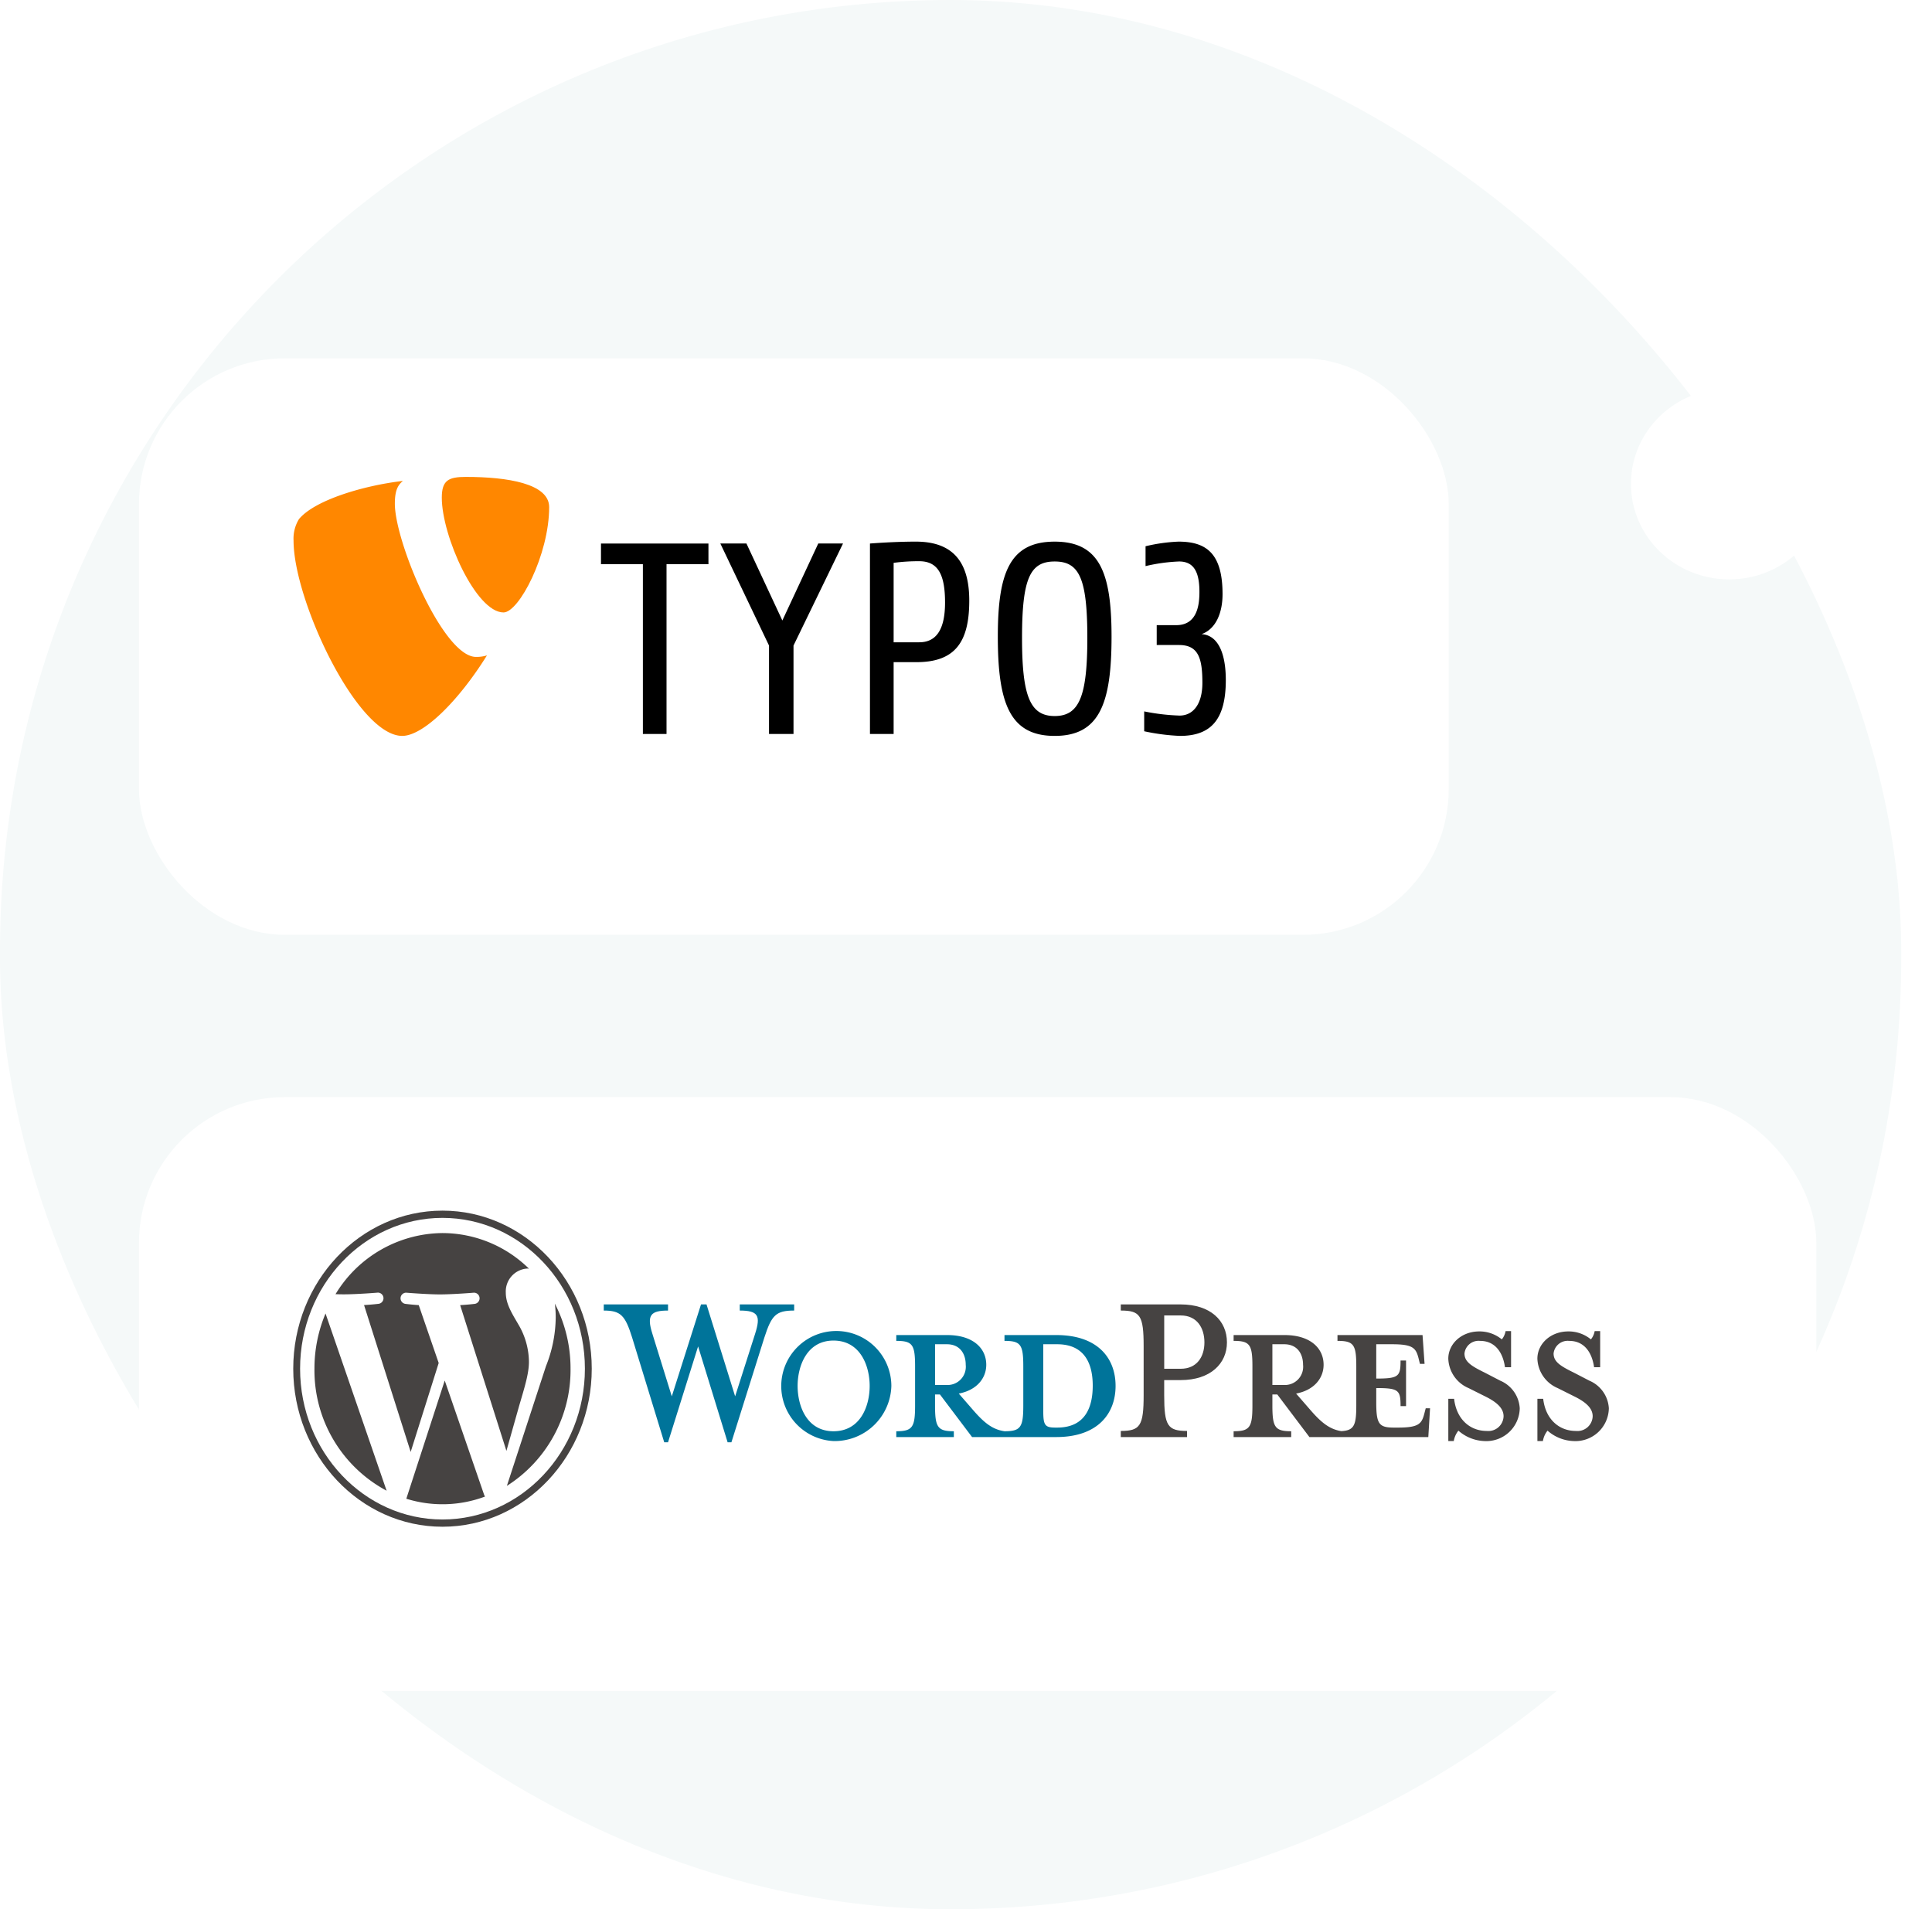
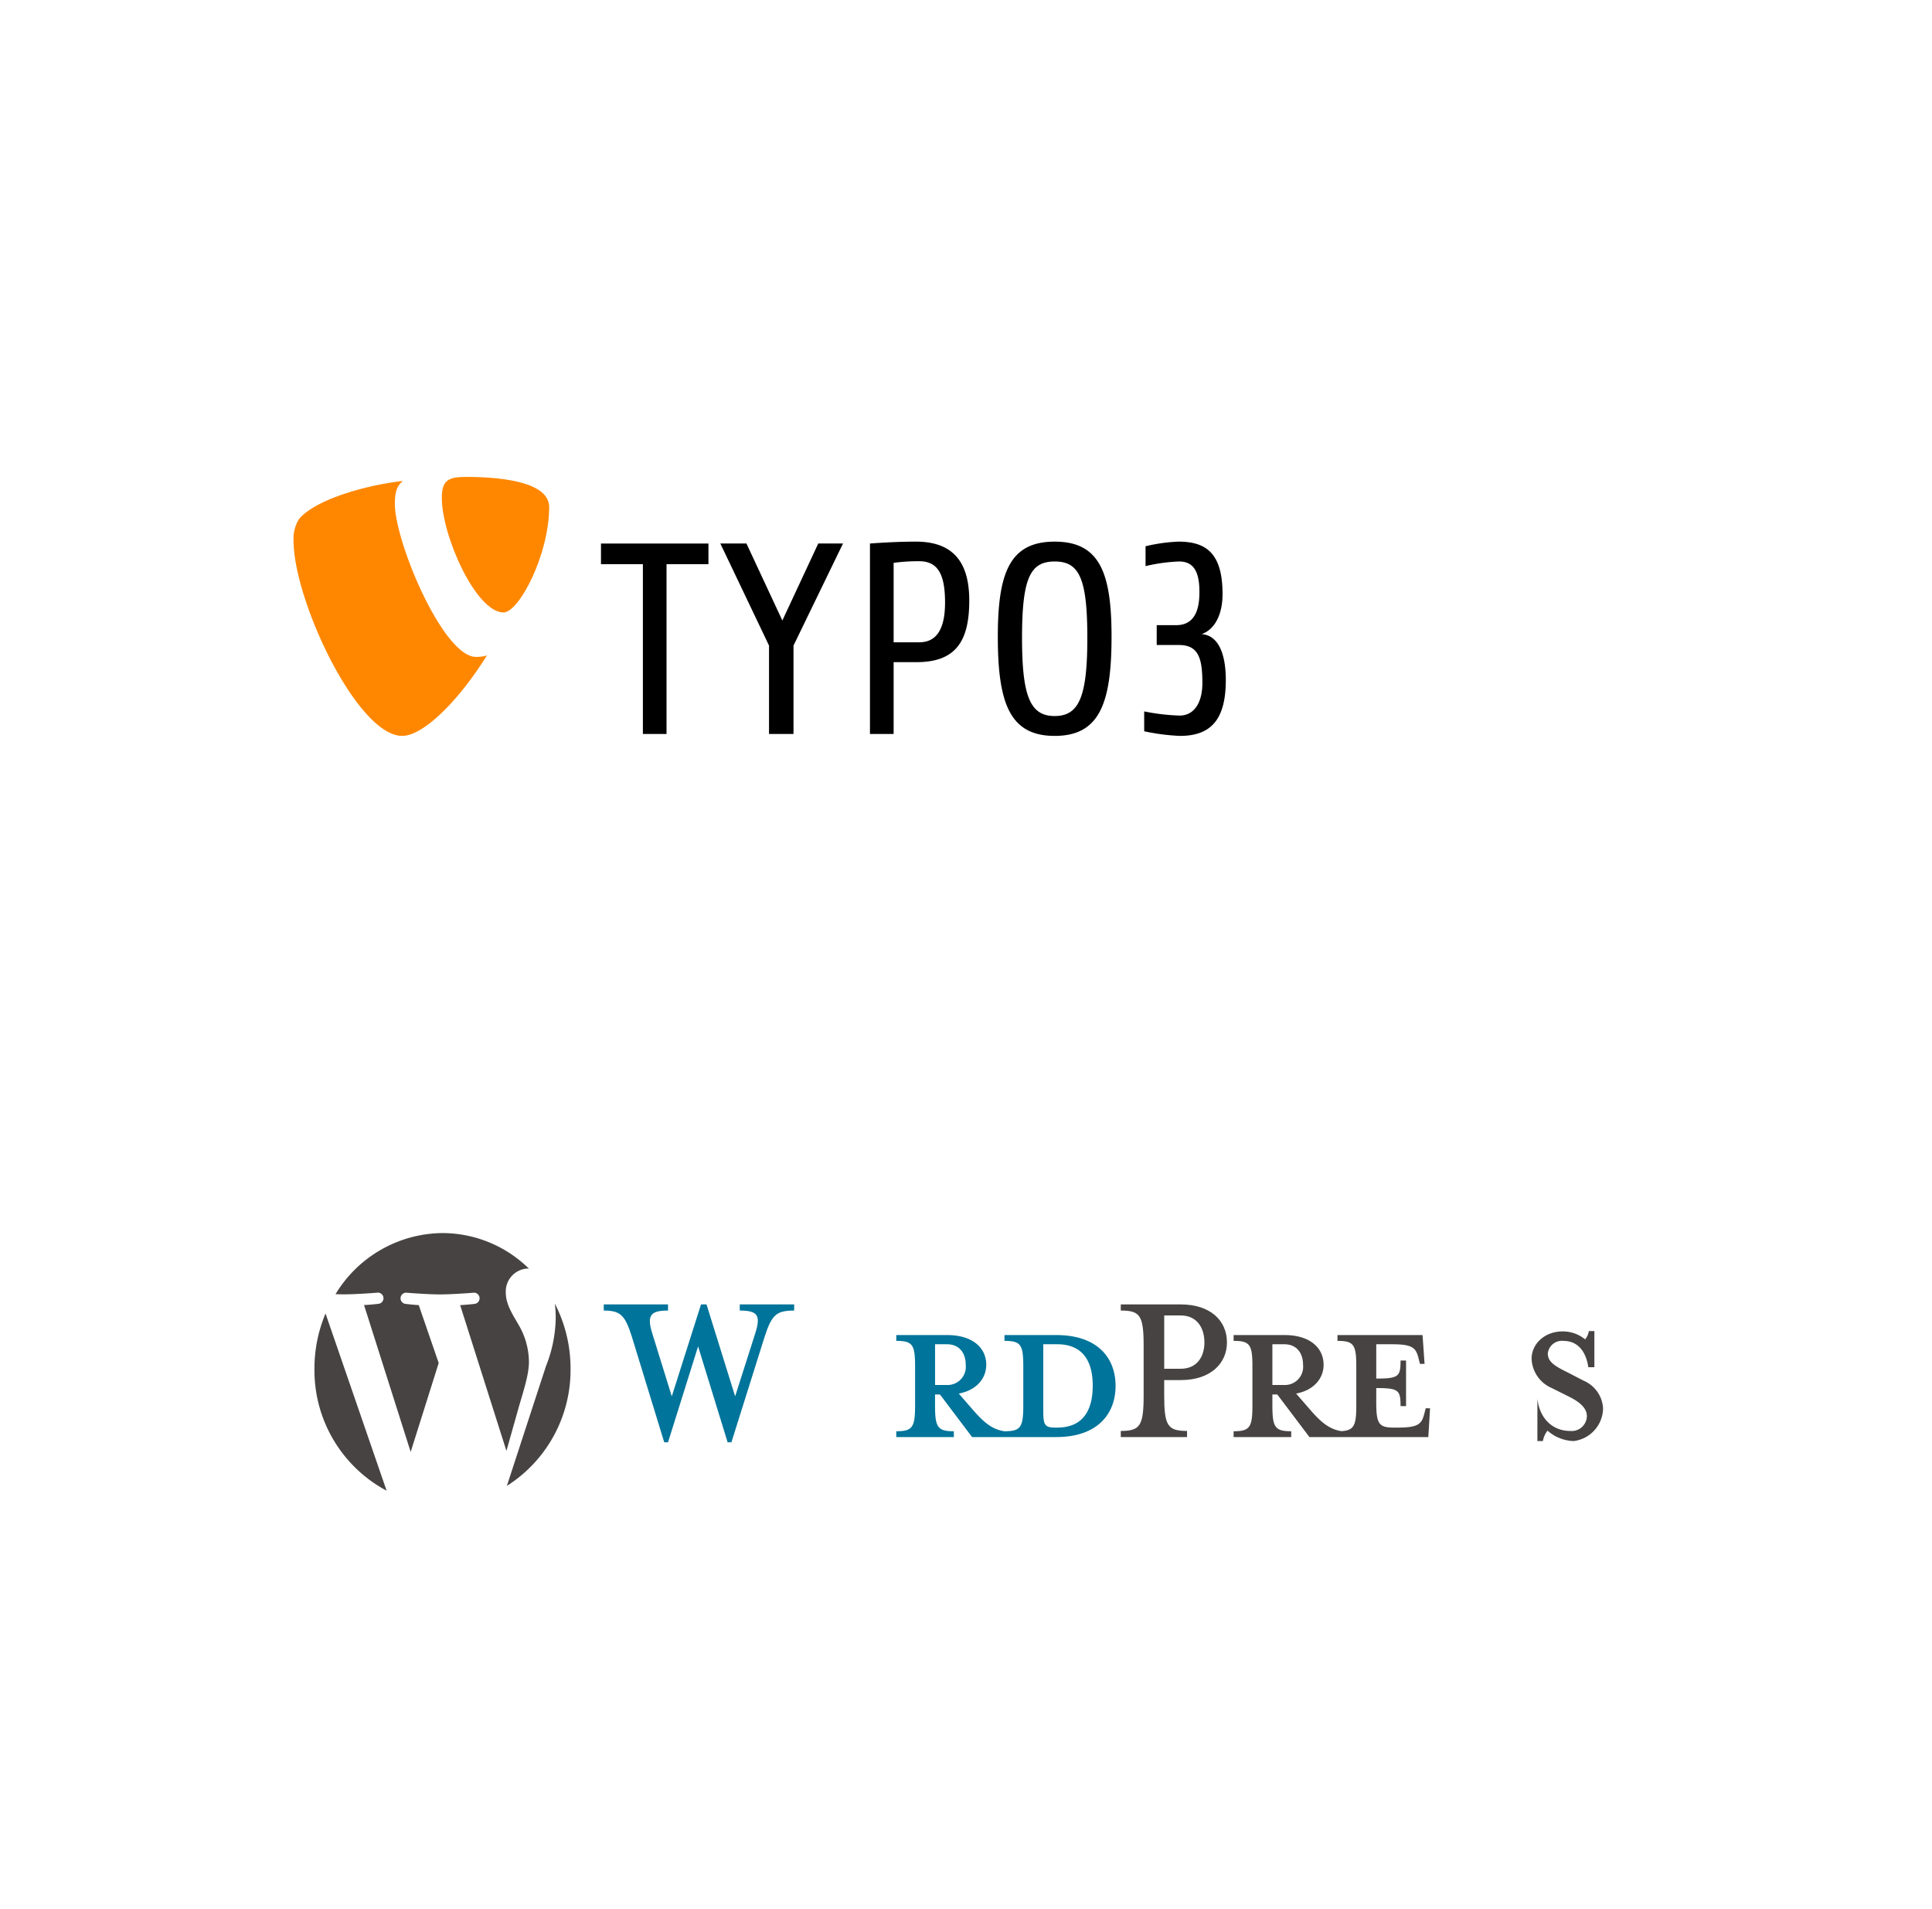
<svg xmlns="http://www.w3.org/2000/svg" id="Gruppe_996" data-name="Gruppe 996" width="304.794" height="301.176" viewBox="0 0 304.794 301.176">
  <defs>
    <filter id="Rechteck_612" x="5.423" y="156.569" width="297.62" height="126.67" filterUnits="userSpaceOnUse">
      <feOffset dx="2" dy="4" />
      <feGaussianBlur stdDeviation="5.5" result="blur" />
      <feFlood flood-opacity="0.11" />
      <feComposite operator="in" in2="blur" />
      <feComposite in="SourceGraphic" />
    </filter>
    <filter id="Rechteck_612-2" x="5.423" y="40.024" width="239.627" height="123.937" filterUnits="userSpaceOnUse">
      <feOffset dx="2" dy="4" />
      <feGaussianBlur stdDeviation="5.5" result="blur-2" />
      <feFlood flood-opacity="0.11" />
      <feComposite operator="in" in2="blur-2" />
      <feComposite in="SourceGraphic" />
    </filter>
    <filter id="Ellipse_61" x="240.797" y="44.763" width="63.997" height="63.136" filterUnits="userSpaceOnUse">
      <feOffset dy="3" />
      <feGaussianBlur stdDeviation="5.5" result="blur-3" />
      <feFlood flood-color="#000030" flood-opacity="0.11" />
      <feComposite operator="in" in2="blur-3" />
      <feComposite in="SourceGraphic" />
    </filter>
  </defs>
  <g id="Gruppe_958" data-name="Gruppe 958" transform="translate(0)">
-     <rect id="Rechteck_763" data-name="Rechteck 763" width="299.937" height="301.176" rx="149.969" transform="translate(0 0)" fill="#f5f9f9" />
    <g id="Gruppe_945" data-name="Gruppe 945" transform="translate(19.923 169.069)">
      <g transform="matrix(1, 0, 0, 1, -19.92, -169.07)" filter="url(#Rechteck_612)">
        <rect id="Rechteck_612-3" data-name="Rechteck 612" width="264.62" height="93.671" rx="23" transform="translate(19.92 169.07)" fill="#fff" />
      </g>
      <g id="Gruppe_930" data-name="Gruppe 930" transform="translate(26.339 21.904)">
        <path id="Pfad_605" data-name="Pfad 605" d="M272.761,48.227h-8.17v.918c2.555,0,2.966.58,2.966,4.011v6.186c0,3.431-.411,4.059-2.966,4.059-1.962-.29-3.286-1.4-5.112-3.528l-2.1-2.416c2.83-.532,4.336-2.417,4.336-4.543,0-2.657-2.145-4.687-6.162-4.687H247.52v.918c2.556,0,2.966.58,2.966,4.011v6.186c0,3.431-.411,4.059-2.966,4.059v.918H256.6V63.4c-2.556,0-2.966-.628-2.966-4.059V57.6h.776l5.067,6.717h13.282c6.527,0,9.357-3.672,9.357-8.071S279.288,48.227,272.761,48.227ZM253.637,56.1V49.677h1.871c2.054,0,2.967,1.5,2.967,3.238a2.878,2.878,0,0,1-2.967,3.189h-1.871ZM272.9,62.822h-.32c-1.643,0-1.871-.435-1.871-2.658V49.677H272.9c4.747,0,5.613,3.672,5.613,6.524C278.511,59.149,277.644,62.822,272.9,62.822Z" transform="translate(-152.384 -28.6)" fill="#00749a" />
        <path id="Pfad_606" data-name="Pfad 606" d="M148.187,50.85l3.149-9.86c.913-2.851.5-3.672-2.419-3.672v-.967H157.5v.967c-2.875,0-3.56.725-4.7,4.253l-5.2,16.528H147l-4.656-15.127L137.6,58.1H137l-5.066-16.528c-1.1-3.528-1.826-4.253-4.473-4.253v-.967H137.6v.967c-2.693,0-3.424.676-2.465,3.672l3.058,9.86,4.61-14.5h.868Z" transform="translate(-78.473 -21.557)" fill="#00749a" />
-         <path id="Pfad_607" data-name="Pfad 607" d="M207.13,64.031a8.686,8.686,0,1,1,9.129-8.7A8.948,8.948,0,0,1,207.13,64.031Zm0-15.851c-4.2,0-5.66,4.011-5.66,7.152,0,3.19,1.461,7.153,5.66,7.153,4.245,0,5.706-3.963,5.706-7.153C212.836,52.191,211.376,48.18,207.13,48.18Z" transform="translate(-121.899 -27.684)" fill="#00749a" />
        <path id="Pfad_608" data-name="Pfad 608" d="M350.122,56.31v.967H339.67V56.31c3.058,0,3.606-.821,3.606-5.655V42.923c0-4.834-.548-5.606-3.606-5.606V36.35h9.448c4.7,0,7.3,2.561,7.3,5.993,0,3.335-2.6,5.944-7.3,5.944h-2.6v2.367C346.516,55.489,347.064,56.31,350.122,56.31Zm-1-18.22h-2.6V46.5h2.6c2.556,0,3.743-1.885,3.743-4.156C352.861,40.024,351.674,38.09,349.118,38.09Z" transform="translate(-209.116 -21.557)" fill="#464342" />
        <path id="Pfad_609" data-name="Pfad 609" d="M416.29,59.778l-.228.87c-.41,1.595-.913,2.175-4.154,2.175h-.639c-2.373,0-2.784-.58-2.784-4.011V56.588c3.56,0,3.834.338,3.834,2.851h.867v-7.2h-.867c0,2.513-.274,2.851-3.834,2.851V49.677h2.51c3.241,0,3.743.58,4.154,2.175l.229.918h.73l-.319-4.543H402.369v.918c2.556,0,2.967.58,2.967,4.011v6.186c0,3.139-.349,3.93-2.364,4.042-1.915-.31-3.23-1.416-5.029-3.511l-2.1-2.416c2.83-.532,4.336-2.417,4.336-4.543,0-2.657-2.145-4.687-6.162-4.687h-8.033v.918c2.556,0,2.966.58,2.966,4.011v6.186c0,3.431-.411,4.059-2.966,4.059v.918h9.083V63.4c-2.556,0-2.967-.628-2.967-4.059V57.6h.776l5.066,6.717H416.7l.274-4.542h-.685ZM392.1,56.1V49.677h1.871c2.054,0,2.967,1.5,2.967,3.238a2.878,2.878,0,0,1-2.967,3.189H392.1Z" transform="translate(-237.629 -28.6)" fill="#464342" />
-         <path id="Pfad_610" data-name="Pfad 610" d="M479.8,64.032a6.545,6.545,0,0,1-4.108-1.643,3.558,3.558,0,0,0-.73,1.643H474.1V57.363h.913c.365,3.189,2.464,5.074,5.158,5.074a2.4,2.4,0,0,0,2.647-2.319c0-1.256-1.05-2.223-2.921-3.141l-2.6-1.3a5.244,5.244,0,0,1-3.2-4.64c0-2.32,2.054-4.3,4.884-4.3a5.517,5.517,0,0,1,3.56,1.256,2.8,2.8,0,0,0,.594-1.306H484v5.7h-.959c-.32-2.272-1.506-4.156-3.925-4.156a2.236,2.236,0,0,0-2.465,1.982c0,1.256.959,1.933,3.15,3l2.51,1.3a5.038,5.038,0,0,1,3.058,4.35A5.271,5.271,0,0,1,479.8,64.032Z" transform="translate(-291.875 -27.684)" fill="#464342" />
-         <path id="Pfad_611" data-name="Pfad 611" d="M516.375,64.032a6.544,6.544,0,0,1-4.108-1.643,3.559,3.559,0,0,0-.73,1.643h-.868V57.363h.913c.365,3.189,2.465,5.074,5.158,5.074a2.4,2.4,0,0,0,2.648-2.319c0-1.256-1.05-2.223-2.922-3.141l-2.6-1.3a5.245,5.245,0,0,1-3.2-4.64c0-2.32,2.054-4.3,4.884-4.3a5.517,5.517,0,0,1,3.56,1.256,2.789,2.789,0,0,0,.593-1.306h.867v5.7h-.958c-.32-2.272-1.506-4.156-3.925-4.156a2.236,2.236,0,0,0-2.465,1.982c0,1.256.959,1.933,3.15,3l2.51,1.3a5.038,5.038,0,0,1,3.058,4.35A5.271,5.271,0,0,1,516.375,64.032Z" transform="translate(-314.389 -27.684)" fill="#464342" />
+         <path id="Pfad_611" data-name="Pfad 611" d="M516.375,64.032a6.544,6.544,0,0,1-4.108-1.643,3.559,3.559,0,0,0-.73,1.643h-.868V57.363c.365,3.189,2.465,5.074,5.158,5.074a2.4,2.4,0,0,0,2.648-2.319c0-1.256-1.05-2.223-2.922-3.141l-2.6-1.3a5.245,5.245,0,0,1-3.2-4.64c0-2.32,2.054-4.3,4.884-4.3a5.517,5.517,0,0,1,3.56,1.256,2.789,2.789,0,0,0,.593-1.306h.867v5.7h-.958c-.32-2.272-1.506-4.156-3.925-4.156a2.236,2.236,0,0,0-2.465,1.982c0,1.256.959,1.933,3.15,3l2.51,1.3a5.038,5.038,0,0,1,3.058,4.35A5.271,5.271,0,0,1,516.375,64.032Z" transform="translate(-314.389 -27.684)" fill="#464342" />
        <path id="Pfad_612" data-name="Pfad 612" d="M8.708,48.576A21.529,21.529,0,0,0,20.092,67.825L10.457,39.872A22.375,22.375,0,0,0,8.708,48.576Z" transform="translate(-5.362 -23.646)" fill="#464342" />
        <path id="Pfad_613" data-name="Pfad 613" d="M47.865,29.016a11.733,11.733,0,0,0-1.666-5.9c-1.024-1.762-1.984-3.254-1.984-5.015a3.619,3.619,0,0,1,3.392-3.8c.09,0,.174.012.262.017a19.523,19.523,0,0,0-13.64-5.615,19.919,19.919,0,0,0-16.877,9.64c.474.015.921.026,1.3.026,2.113,0,5.383-.271,5.383-.271a.886.886,0,0,1,.13,1.762s-1.094.136-2.312.2l7.356,23.167L33.629,29.2l-3.147-9.13c-1.088-.068-2.118-.2-2.118-.2a.886.886,0,0,1,.128-1.762s3.336.271,5.321.271c2.112,0,5.383-.271,5.383-.271a.886.886,0,0,1,.13,1.762s-1.1.136-2.312.2l7.3,22.991,2.015-7.129C47.2,32.971,47.865,30.847,47.865,29.016Z" transform="translate(-10.682 -5.165)" fill="#464342" />
-         <path id="Pfad_614" data-name="Pfad 614" d="M52.477,65.857,46.416,84.5a19.143,19.143,0,0,0,12.414-.341,1.922,1.922,0,0,1-.144-.295Z" transform="translate(-28.577 -39.055)" fill="#464342" />
        <path id="Pfad_615" data-name="Pfad 615" d="M95.251,36.046a17.363,17.363,0,0,1,.136,2.2,21.2,21.2,0,0,1-1.536,7.661l-6.17,18.889A21.636,21.636,0,0,0,97.725,46.308,22.264,22.264,0,0,0,95.251,36.046Z" transform="translate(-53.979 -21.377)" fill="#464342" />
-         <path id="Pfad_616" data-name="Pfad 616" d="M23.546,0C10.563,0,0,11.184,0,24.931S10.563,49.863,23.546,49.863,47.094,38.679,47.094,24.931,36.529,0,23.546,0Zm0,48.72C11.159,48.72,1.08,38.048,1.08,24.931S11.158,1.143,23.546,1.143,46.012,11.814,46.012,24.931,35.934,48.72,23.546,48.72Z" fill="#464342" />
      </g>
    </g>
    <g id="Gruppe_948" data-name="Gruppe 948" transform="translate(19.923 52.524)">
      <g id="Gruppe_932" data-name="Gruppe 932" transform="translate(0 0)">
        <g transform="matrix(1, 0, 0, 1, -19.92, -52.52)" filter="url(#Rechteck_612-2)">
          <rect id="Rechteck_612-4" data-name="Rechteck 612" width="206.627" height="90.937" rx="23" transform="translate(19.92 52.52)" fill="#fff" />
        </g>
        <g id="layer1" transform="translate(26.388 22.707)">
          <path id="path5771" d="M5.88,326.295a33.108,33.108,0,0,1-5.623-.731v-3.132a33.245,33.245,0,0,0,5.58.658c2.188,0,3.6-1.861,3.6-5.165,0-3.906-.643-5.966-3.691-5.966H2.232v-3.133h3.09c3.477,0,3.648-3.563,3.648-5.279,0-3.392-1.073-4.765-3.218-4.765a27.45,27.45,0,0,0-5.28.73v-3.132a26.693,26.693,0,0,1,5.193-.73c4.421,0,6.953,1.888,6.953,8.284,0,2.918-1.031,5.493-3.305,6.309,2.617.171,3.819,3.047,3.819,7.253,0,6.395-2.488,8.8-7.253,8.8m-19.743-27.513c-3.862,0-5.151,2.619-5.151,12.061,0,9.228,1.289,12.319,5.151,12.319s5.151-3.09,5.151-12.319c0-9.442-1.288-12.061-5.151-12.061m0,27.513c-7.082,0-8.971-5.151-8.971-15.666,0-10.087,1.889-14.979,8.971-14.979s8.97,4.892,8.97,14.979c0,10.515-1.888,15.666-8.97,15.666M-35.238,298.74a29.391,29.391,0,0,0-4.034.257v12.532h4.034c2.4,0,4.077-1.588,4.077-6.266,0-4.292-1.03-6.523-4.077-6.523m-.429,15.923h-3.605v11.33h-3.734V295.95s3.691-.3,7.253-.3c6.524,0,8.413,4.034,8.413,9.313,0,6.525-2.233,9.7-8.327,9.7m-19.4-2.618v13.948h-3.863V312.045l-7.682-16.1h4.119l5.666,12.146,5.666-12.146h3.905ZM-75.1,299.212v26.781H-78.83V299.212h-6.61V295.95h16.953v3.263Z" transform="translate(133.941 -285.442)" />
          <path id="path5775" d="M-174.98,299.475a5.613,5.613,0,0,1-1.722.24c-5.187,0-12.807-18.128-12.807-24.161,0-2.223.528-2.963,1.27-3.6-6.35.74-13.97,3.069-16.405,6.033a5.907,5.907,0,0,0-.846,3.387c0,9.42,10.055,30.8,17.146,30.8,3.28,0,8.814-5.4,13.365-12.7" transform="translate(205.491 -271.321)" fill="#ff8700" />
          <path id="path5779" d="M-143.784,270.383c6.562,0,13.125,1.058,13.125,4.763,0,7.515-4.763,16.617-7.2,16.617-4.339,0-9.737-12.065-9.737-18.1,0-2.752,1.058-3.281,3.809-3.281" transform="translate(170.984 -270.383)" fill="#ff8700" />
        </g>
      </g>
    </g>
  </g>
  <g transform="matrix(1, 0, 0, 1, 0, 0)" filter="url(#Ellipse_61)">
    <ellipse id="Ellipse_61-2" data-name="Ellipse 61" cx="15.499" cy="15.068" rx="15.499" ry="15.068" transform="translate(257.3 58.26)" fill="#fff" />
  </g>
</svg>